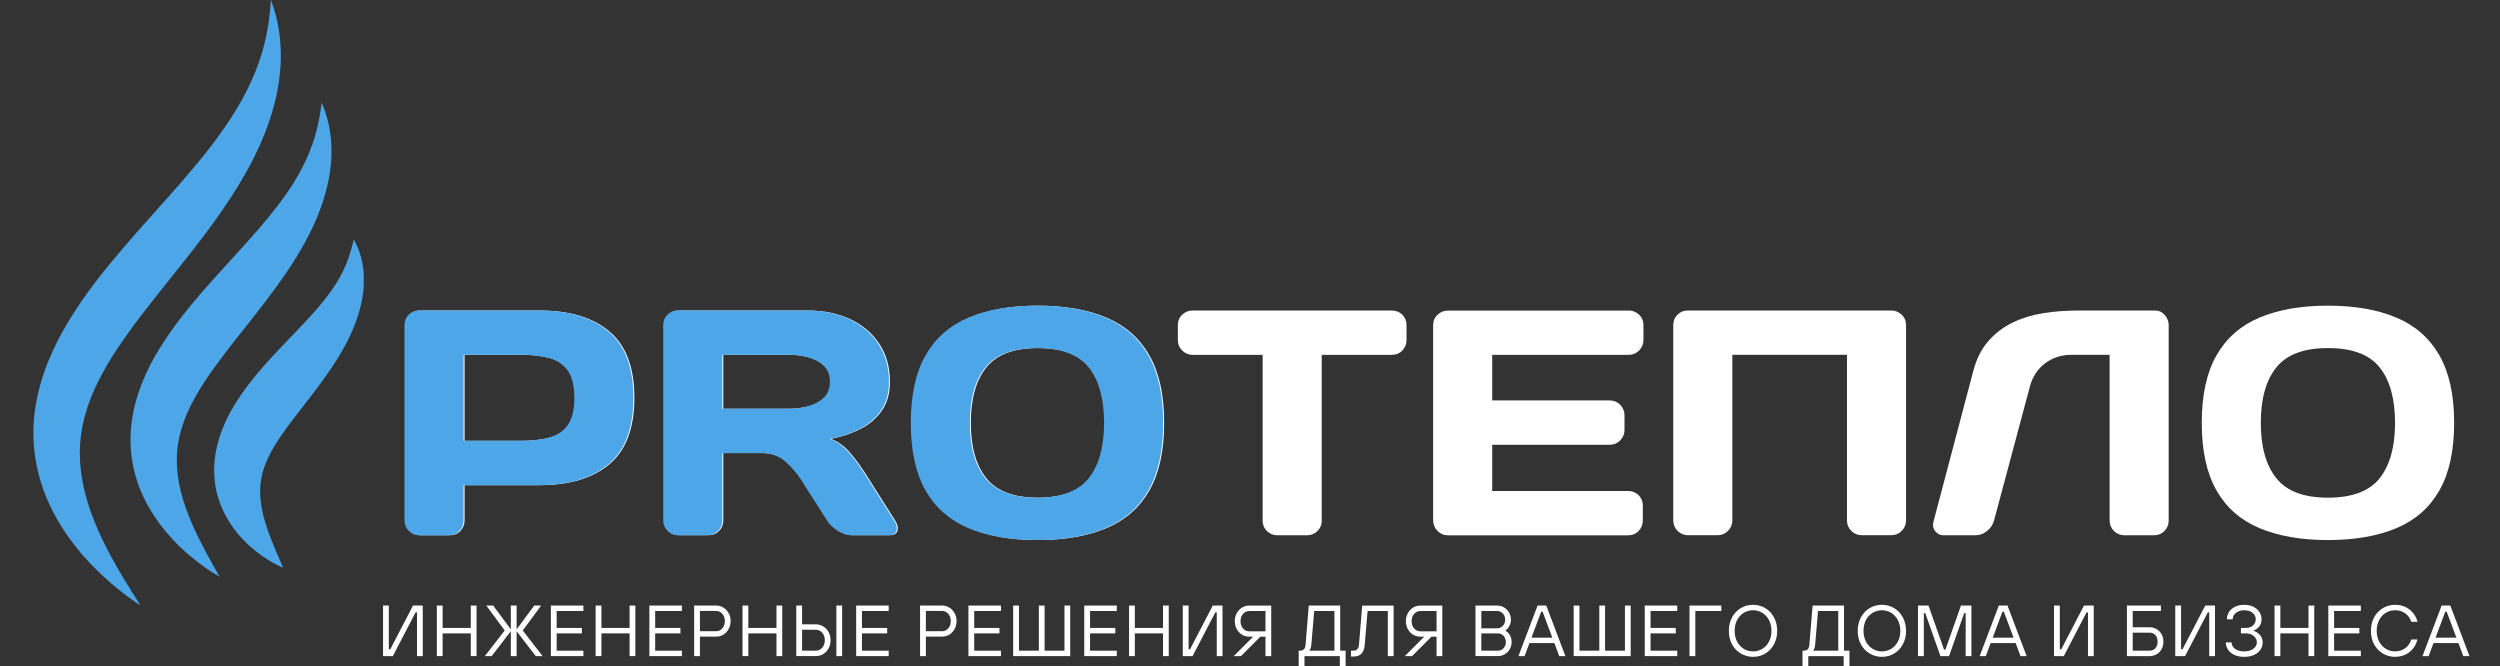
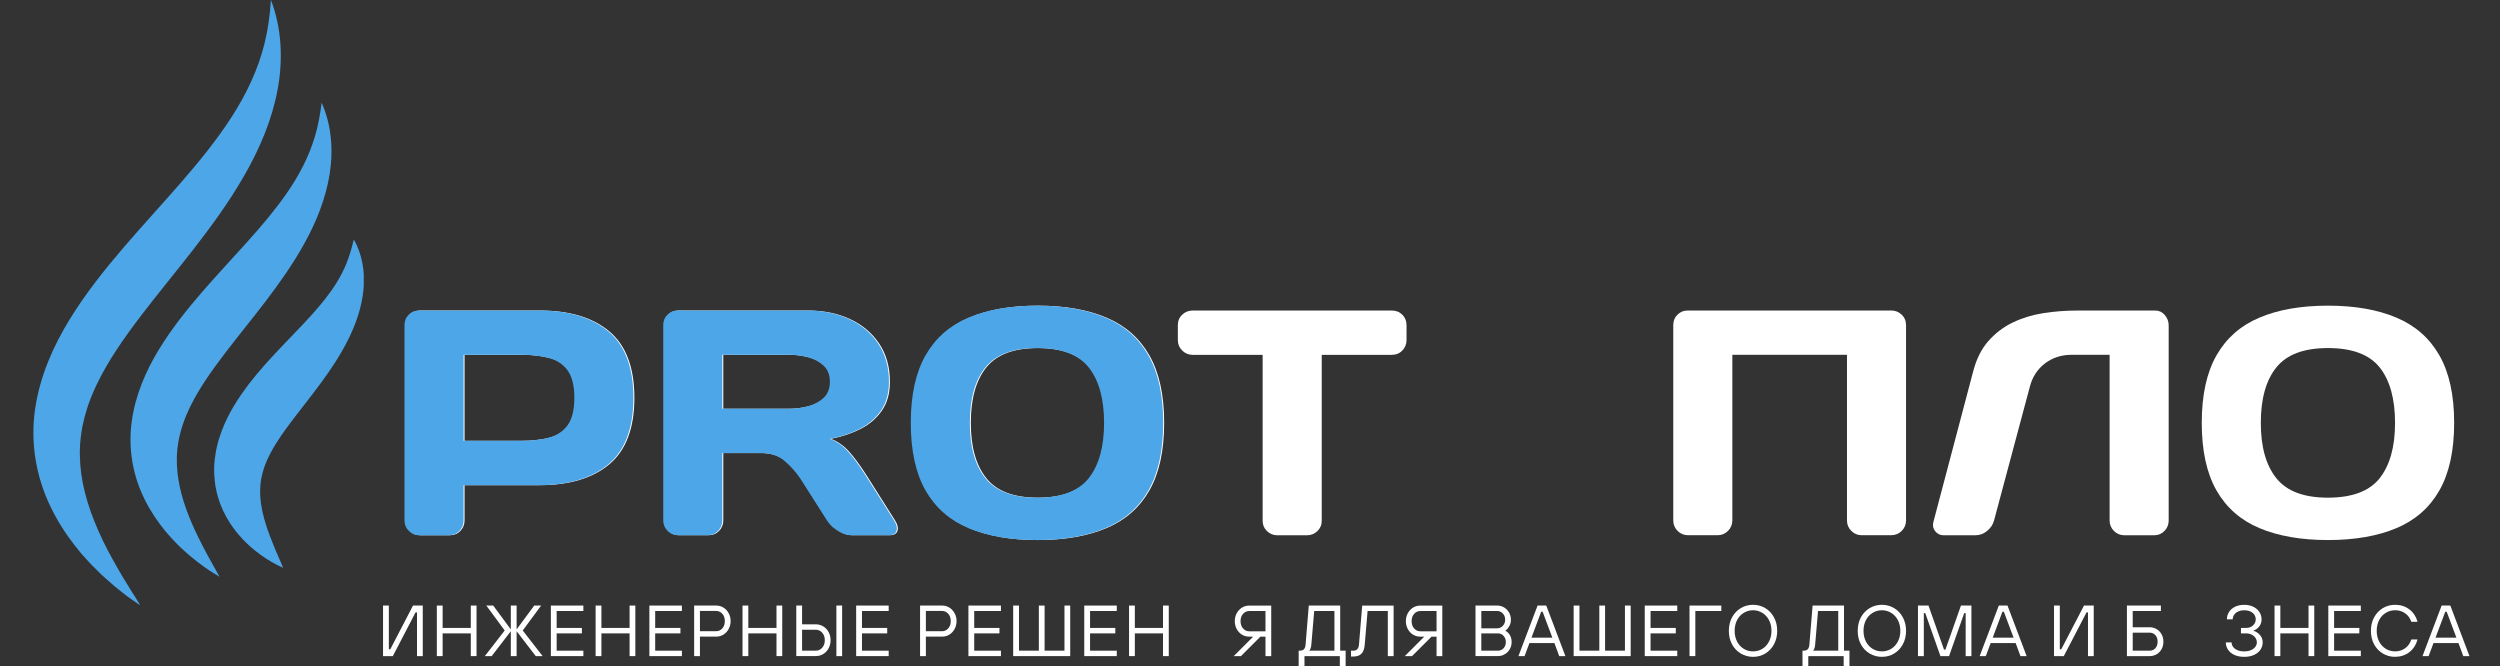
<svg xmlns="http://www.w3.org/2000/svg" id="_Слой_1" data-name="Слой 1" viewBox="0 0 996.44 265.53">
  <rect x="0" y="0" width="996.44" height="265.53" fill="#333333" stroke="none" />
  <defs>
    <style>
      .cls-1 {
        fill: none;
      }

      .cls-2 {
        clip-path: url(#clippath);
      }

      .cls-3 {
        fill: #fff;
      }

      .cls-4 {
        fill: #4da6e8;
      }
    </style>
    <clipPath id="clippath">
      <rect class="cls-1" x="12.99" width="132" height="241" />
    </clipPath>
  </defs>
  <g class="cls-2">
    <path class="cls-4" d="M138.26,104.59c-1.11,2.8-2.45,5.38-3.93,7.81-2.96,4.85-6.53,9.15-10.39,13.42-3.87,4.26-8.03,8.47-12.26,12.93s-8.54,9.17-12.63,14.49c-1.01,1.34-2.01,2.71-2.99,4.13-.97,1.43-1.92,2.9-2.84,4.42-1.82,3.05-3.49,6.33-4.83,9.9-.33,.9-.66,1.78-.95,2.71-.15,.46-.28,.93-.42,1.39l-.37,1.42c-.49,1.89-.82,3.87-1.06,5.85-.45,3.98-.27,8.1,.53,11.99,.79,3.91,2.19,7.56,3.98,10.82,1.79,3.27,3.96,6.16,6.33,8.72,2.36,2.57,4.99,4.77,7.71,6.73,.69,.48,1.38,.96,2.08,1.42l2.15,1.3c.72,.42,1.45,.82,2.2,1.19,.75,.38,1.49,.74,2.27,1.08-.31-.8-.64-1.56-.96-2.31-.16-.38-.33-.75-.5-1.12s-.32-.76-.47-1.13l-.96-2.2c-.3-.74-.6-1.47-.91-2.2-1.18-2.9-2.29-5.73-3.13-8.52-.86-2.78-1.52-5.49-1.88-8.08s-.44-5.06-.24-7.38c.02-.58,.14-1.15,.2-1.72,.05-.56,.21-1.12,.3-1.67,.11-.55,.27-1.1,.39-1.65l.49-1.62c.37-1.08,.77-2.15,1.24-3.22l.35-.8c.14-.27,.28-.54,.4-.81,.24-.54,.54-1.08,.83-1.62,2.3-4.33,5.48-8.76,8.98-13.35,3.51-4.6,7.34-9.37,11.11-14.51,3.76-5.14,7.47-10.65,10.55-16.77,1.54-3.06,2.92-6.28,4-9.63,1.08-3.35,1.88-6.85,2.23-10.39,.35-3.55,.26-7.13-.38-10.55-.64-3.43-1.77-6.69-3.48-9.59-.77,3.28-1.63,6.3-2.77,9.1Zm-12.67-50.45c-1.24,4.19-2.83,8.14-4.72,11.89-3.77,7.51-8.69,14.27-14.08,20.85-5.41,6.56-11.33,12.94-17.33,19.54-6.01,6.59-12.13,13.41-17.9,20.94-1.43,1.89-2.84,3.83-4.23,5.81-1.37,1.99-2.71,4.04-4,6.14-2.56,4.22-4.91,8.73-6.81,13.57-1.91,4.82-3.34,9.99-4.05,15.34-.71,5.34-.59,10.86,.34,16.14,.92,5.28,2.65,10.3,4.93,14.86,2.27,4.57,5.07,8.71,8.16,12.46,.79,.92,1.57,1.84,2.38,2.74,.83,.87,1.66,1.73,2.49,2.59,.82,.86,1.72,1.65,2.59,2.45,.44,.4,.86,.81,1.31,1.19,.44,.4,.91,.76,1.36,1.14,.92,.74,1.81,1.51,2.73,2.22l2.84,2.08c.48,.33,.95,.68,1.44,1,.49,.32,.97,.65,1.47,.96,.99,.63,1.98,1.24,2.98,1.83-.55-1.04-1.11-2.06-1.68-3.07-.28-.51-.57-.99-.86-1.49-.28-.5-.55-1.01-.82-1.52l-1.66-2.98c-.51-1.01-1.05-2-1.57-2.99-2.04-3.99-3.99-7.93-5.54-11.92-1.58-3.96-2.86-7.92-3.7-11.82s-1.24-7.72-1.18-11.42c.02-.46-.02-.92,.04-1.39,.04-.46,.07-.92,.1-1.37l.05-.68c.02-.23,.06-.45,.08-.68l.18-1.35c.04-.45,.15-.9,.22-1.34l.24-1.34c.22-.89,.42-1.77,.65-2.65,.51-1.76,1.06-3.5,1.76-5.23l.52-1.3,.58-1.29c.35-.86,.79-1.72,1.22-2.58,3.42-6.88,8.18-13.62,13.35-20.42,5.19-6.81,10.85-13.68,16.39-20.95,5.53-7.27,11-14.94,15.63-23.38,2.31-4.21,4.41-8.61,6.11-13.21,1.71-4.59,3.05-9.37,3.81-14.24,1.54-9.73,.62-19.82-3.22-28.36-.56,4.65-1.37,9.06-2.6,13.25ZM107.99-.02c2.1,5.51,3.36,11.43,3.77,17.48,.42,6.06,.01,12.25-1.12,18.31-1.13,6.07-2.94,12.01-5.22,17.71-2.28,5.71-5.02,11.19-8.03,16.44-6.02,10.52-13.06,20.14-20.19,29.33-7.14,9.19-14.43,17.96-21.14,26.76-6.69,8.8-12.86,17.62-17.29,26.79l-.82,1.72c-.29,.57-.5,1.15-.76,1.73l-.74,1.73-.66,1.74c-.89,2.33-1.6,4.68-2.22,7.05-.17,.59-.26,1.19-.4,1.79-.13,.59-.28,1.19-.4,1.79l-.28,1.81c-.09,.6-.21,1.2-.26,1.81l-.19,1.83c-.03,.3-.07,.6-.09,.91l-.04,.92c-.02,.61-.05,1.23-.08,1.84-.03,.31-.03,.61-.02,.92l.02,.93c.05,4.94,.75,9.99,2.03,15.06s3.13,10.15,5.35,15.18c2.19,5.06,4.88,10.02,7.71,14.97,.72,1.23,1.45,2.46,2.17,3.72l2.28,3.68c.38,.62,.74,1.26,1.13,1.87,.4,.61,.8,1.21,1.18,1.83,.78,1.23,1.57,2.47,2.33,3.74-1.22-.81-2.43-1.66-3.64-2.52-.6-.42-1.2-.86-1.8-1.29-.59-.44-1.16-.9-1.74-1.35l-3.46-2.78c-1.13-.95-2.22-1.96-3.33-2.95-.55-.49-1.12-.98-1.66-1.49-.54-.52-1.06-1.05-1.59-1.57l-1.59-1.59-.8-.79-.77-.83c-1.02-1.1-2.02-2.23-3.04-3.35-.97-1.16-1.91-2.35-2.87-3.54-3.74-4.82-7.1-10.08-9.8-15.82-2.71-5.73-4.73-11.98-5.77-18.51-1.05-6.52-1.12-13.3-.17-19.88,.94-6.58,2.78-12.94,5.18-18.91,2.4-5.98,5.35-11.59,8.58-16.86,.82-1.3,1.64-2.63,2.48-3.9,.85-1.27,1.69-2.57,2.56-3.8,1.75-2.49,3.53-4.93,5.34-7.31,7.29-9.53,15.04-18.23,22.65-26.75,7.61-8.52,15.09-16.84,21.9-25.49,6.78-8.66,12.9-17.64,17.41-27.54,2.26-4.95,4.11-10.13,5.44-15.57,1.33-5.44,2.09-11.1,2.46-16.99" />
  </g>
  <path class="cls-3" d="M156.57,261.51h-3.9v-20.15h2.31v17.42h.58l9.06-17.42h3.88v20.15h-2.29v-17.42h-.58l-9.06,17.42Z" />
  <path class="cls-3" d="M176.42,261.51h-2.31v-20.15h2.31v8.92h11.23v-8.92h2.29v20.15h-2.29v-9.06h-11.23v9.06Z" />
  <path class="cls-3" d="M195.97,261.51h-2.73l7.92-10.21-7.33-9.94h2.75l7.02,9.5v-9.5h2.31v9.5l7.02-9.5h2.75l-7.33,9.94,7.92,10.21h-2.73l-7.63-9.92v9.92h-2.31v-9.92l-7.63,9.92Z" />
  <path class="cls-3" d="M232.52,261.51h-12.96v-20.15h12.96v2.17h-10.65v6.75h10.06v2.17h-10.06v6.9h10.65v2.17Z" />
  <path class="cls-3" d="M239.71,261.51h-2.31v-20.15h2.31v8.92h11.23v-8.92h2.29v20.15h-2.29v-9.06h-11.23v9.06Z" />
  <path class="cls-3" d="M271.79,261.51h-12.96v-20.15h12.96v2.17h-10.65v6.75h10.06v2.17h-10.06v6.9h10.65v2.17Z" />
  <path class="cls-3" d="M276.67,261.51v-20.15h8.79c1.05,0,2.01,.27,2.88,.81,.88,.54,1.57,1.29,2.08,2.23,.53,.93,.79,1.98,.79,3.15s-.27,2.22-.79,3.17c-.52,.95-1.21,1.69-2.08,2.23-.86,.53-1.82,.79-2.88,.79h-6.48v7.77h-2.31Zm8.79-9.92c.96,0,1.77-.38,2.44-1.13s1-1.72,1-2.92-.33-2.15-1-2.9-1.48-1.13-2.44-1.13h-6.48v8.06h6.48Z" />
  <path class="cls-3" d="M298.26,261.51h-2.31v-20.15h2.31v8.92h11.23v-8.92h2.29v20.15h-2.29v-9.06h-11.23v9.06Z" />
  <path class="cls-3" d="M317.38,261.51v-20.15h2.31v7.48h5.46c1.09,0,2.09,.28,3,.83,.9,.56,1.61,1.32,2.13,2.29,.51,.97,.77,2.04,.77,3.21s-.26,2.24-.77,3.21c-.52,.97-1.22,1.74-2.13,2.29-.91,.56-1.91,.83-3,.83h-7.77Zm18.27,0h-2.29v-20.15h2.29v20.15Zm-10.5-2.17c1.03,0,1.88-.39,2.56-1.17,.69-.79,1.04-1.79,1.04-3s-.35-2.2-1.04-2.98c-.68-.79-1.54-1.19-2.56-1.19h-5.46v8.33h5.46Z" />
  <path class="cls-3" d="M354.21,261.51h-12.96v-20.15h12.96v2.17h-10.65v6.75h10.06v2.17h-10.06v6.9h10.65v2.17Z" />
  <path class="cls-3" d="M366.72,261.51v-20.15h8.79c1.05,0,2.01,.27,2.88,.81,.88,.54,1.57,1.29,2.08,2.23,.53,.93,.79,1.98,.79,3.15s-.27,2.22-.79,3.17c-.52,.95-1.21,1.69-2.08,2.23-.86,.53-1.82,.79-2.88,.79h-6.48v7.77h-2.31Zm8.79-9.92c.96,0,1.77-.38,2.44-1.13s1-1.72,1-2.92-.33-2.15-1-2.9-1.48-1.13-2.44-1.13h-6.48v8.06h6.48Z" />
  <path class="cls-3" d="M398.95,261.51h-12.96v-20.15h12.96v2.17h-10.65v6.75h10.06v2.17h-10.06v6.9h10.65v2.17Z" />
  <path class="cls-3" d="M426.56,261.51h-22.73v-20.15h2.31v17.98h7.92v-17.98h2.29v17.98h7.92v-17.98h2.29v20.15Z" />
  <path class="cls-3" d="M445.12,261.51h-12.96v-20.15h12.96v2.17h-10.65v6.75h10.06v2.17h-10.06v6.9h10.65v2.17Z" />
  <path class="cls-3" d="M452.32,261.51h-2.31v-20.15h2.31v8.92h11.23v-8.92h2.29v20.15h-2.29v-9.06h-11.23v9.06Z" />
-   <path class="cls-3" d="M475.33,261.51h-3.9v-20.15h2.31v17.42h.58l9.06-17.42h3.88v20.15h-2.29v-17.42h-.58l-9.06,17.42Z" />
  <path class="cls-3" d="M506.68,241.37v20.15h-2.29v-7.77h-2.02l-7.77,7.77h-2.88l7.77-7.77h-1.58c-1.06,0-2.02-.26-2.9-.79-.86-.54-1.56-1.28-2.08-2.23-.52-.94-.77-2-.77-3.17s.26-2.21,.77-3.15c.53-.94,1.22-1.69,2.08-2.23,.88-.54,1.84-.81,2.9-.81h8.77Zm-2.29,10.23v-8.06h-6.48c-.96,0-1.78,.38-2.46,1.13-.67,.75-1,1.72-1,2.9s.33,2.17,1,2.92c.68,.75,1.5,1.13,2.46,1.13h6.48Z" />
  <path class="cls-3" d="M517.62,265.53v-6.19h.44c.72,0,1.26-.18,1.63-.54,.38-.38,.59-.96,.67-1.75l1.29-15.69h12.52v17.98h2.17v6.19h-2.31v-4.02h-14.1v4.02h-2.29Zm14.25-6.19v-15.81h-8.06l-1.15,13.52c-.06,.61-.18,1.13-.35,1.54-.17,.42-.34,.67-.52,.75h10.08Z" />
  <path class="cls-3" d="M538.48,261.66v-2.31h1c.59,0,1.08-.19,1.46-.56,.39-.39,.63-.96,.71-1.73l1.29-15.69h12.52v20.15h-2.31v-17.98h-8.06l-1.15,13.52c-.13,1.57-.56,2.73-1.29,3.48-.72,.75-1.78,1.13-3.17,1.13h-1Z" />
  <path class="cls-3" d="M574.87,241.37v20.15h-2.29v-7.77h-2.02l-7.77,7.77h-2.88l7.77-7.77h-1.58c-1.06,0-2.02-.26-2.9-.79-.86-.54-1.56-1.28-2.08-2.23-.52-.94-.77-2-.77-3.17s.26-2.21,.77-3.15c.53-.94,1.22-1.69,2.08-2.23,.88-.54,1.84-.81,2.9-.81h8.77Zm-2.29,10.23v-8.06h-6.48c-.96,0-1.78,.38-2.46,1.13-.67,.75-1,1.72-1,2.9s.33,2.17,1,2.92c.68,.75,1.5,1.13,2.46,1.13h6.48Z" />
  <path class="cls-3" d="M588.1,261.51v-20.15h8.65c1,0,1.92,.25,2.75,.75s1.49,1.18,1.98,2.04c.48,.85,.73,1.79,.73,2.83s-.23,1.91-.69,2.67c-.45,.77-.93,1.31-1.46,1.65v.15c.63,.28,1.19,.81,1.69,1.6s.75,1.74,.75,2.85c0,1.03-.24,1.97-.73,2.83-.49,.85-1.16,1.52-2,2.02-.83,.5-1.74,.75-2.73,.75h-8.94Zm8.65-11.08c.88,0,1.61-.32,2.23-.98,.63-.65,.94-1.47,.94-2.46s-.31-1.82-.94-2.48c-.61-.65-1.35-.98-2.23-.98h-6.33v6.9h6.33Zm.29,8.92c.88,0,1.61-.32,2.23-.96,.61-.65,.92-1.48,.92-2.48s-.31-1.82-.92-2.48c-.61-.65-1.35-.98-2.23-.98h-6.63v6.9h6.63Z" />
  <path class="cls-3" d="M623.93,261.51h-2.46l-1.92-5.19h-9.96l-1.94,5.19h-2.44l7.63-20.15h3.46l7.63,20.15Zm-9.65-17.69l-3.88,10.35h8.33l-3.88-10.35h-.58Z" />
  <path class="cls-3" d="M649.95,261.51h-22.73v-20.15h2.31v17.98h7.92v-17.98h2.29v17.98h7.92v-17.98h2.29v20.15Z" />
  <path class="cls-3" d="M668.52,261.51h-12.96v-20.15h12.96v2.17h-10.65v6.75h10.06v2.17h-10.06v6.9h10.65v2.17Z" />
  <path class="cls-3" d="M675.71,261.51h-2.31v-20.15h12.67v2.17h-10.35v17.98Z" />
  <path class="cls-3" d="M698.73,261.8c-1.77,0-3.39-.44-4.88-1.31-1.47-.88-2.64-2.09-3.5-3.67-.85-1.57-1.27-3.36-1.27-5.38s.42-3.8,1.27-5.38c.86-1.58,2.03-2.81,3.5-3.69,1.48-.88,3.11-1.31,4.88-1.31s3.38,.44,4.85,1.31c1.47,.88,2.63,2.1,3.48,3.69,.86,1.57,1.29,3.36,1.29,5.38s-.43,3.81-1.29,5.38c-.85,1.57-2.01,2.79-3.48,3.67-1.47,.88-3.09,1.31-4.85,1.31Zm0-2.17c1.33,0,2.56-.34,3.69-1.02,1.13-.69,2.01-1.67,2.67-2.92,.65-1.25,.98-2.67,.98-4.25s-.33-3.02-.98-4.27c-.66-1.25-1.54-2.21-2.67-2.9-1.13-.69-2.35-1.04-3.69-1.04s-2.58,.35-3.71,1.04c-1.13,.68-2.02,1.65-2.67,2.9-.64,1.25-.96,2.68-.96,4.27s.32,3,.96,4.25c.65,1.25,1.54,2.22,2.67,2.92,1.13,.68,2.36,1.02,3.71,1.02Z" />
  <path class="cls-3" d="M718.43,265.53v-6.19h.44c.72,0,1.26-.18,1.63-.54,.38-.38,.59-.96,.67-1.75l1.29-15.69h12.52v17.98h2.17v6.19h-2.31v-4.02h-14.1v4.02h-2.29Zm14.25-6.19v-15.81h-8.06l-1.15,13.52c-.06,.61-.18,1.13-.35,1.54-.17,.42-.34,.67-.52,.75h10.08Z" />
  <path class="cls-3" d="M750.09,261.8c-1.77,0-3.39-.44-4.88-1.31-1.47-.88-2.64-2.09-3.5-3.67-.85-1.57-1.27-3.36-1.27-5.38s.42-3.8,1.27-5.38c.86-1.58,2.03-2.81,3.5-3.69,1.48-.88,3.11-1.31,4.88-1.31s3.38,.44,4.85,1.31c1.47,.88,2.63,2.1,3.48,3.69,.86,1.57,1.29,3.36,1.29,5.38s-.43,3.81-1.29,5.38c-.85,1.57-2.01,2.79-3.48,3.67-1.47,.88-3.09,1.31-4.85,1.31Zm0-2.17c1.33,0,2.56-.34,3.69-1.02,1.13-.69,2.01-1.67,2.67-2.92,.65-1.25,.98-2.67,.98-4.25s-.33-3.02-.98-4.27c-.66-1.25-1.54-2.21-2.67-2.9-1.13-.69-2.35-1.04-3.69-1.04s-2.58,.35-3.71,1.04c-1.13,.68-2.02,1.65-2.67,2.9-.64,1.25-.96,2.68-.96,4.27s.32,3,.96,4.25c.65,1.25,1.54,2.22,2.67,2.92,1.13,.68,2.36,1.02,3.71,1.02Z" />
  <path class="cls-3" d="M766.77,261.51h-2.31v-20.15h4.19l6.19,17.56h.56l6.19-17.56h4.17v20.15h-2.29v-17.13h-.58l-6.04,17.13h-3.44l-6.04-17.13h-.58v17.13Z" />
  <path class="cls-3" d="M807.77,261.51h-2.46l-1.92-5.19h-9.96l-1.94,5.19h-2.44l7.63-20.15h3.46l7.63,20.15Zm-9.65-17.69l-3.88,10.35h8.33l-3.88-10.35h-.58Z" />
  <path class="cls-3" d="M822.58,261.51h-3.9v-20.15h2.31v17.42h.58l9.06-17.42h3.88v20.15h-2.29v-17.42h-.58l-9.06,17.42Z" />
  <path class="cls-3" d="M847.74,261.51v-20.15h13.54v2.17h-11.23v6.48h6.75c1,0,1.92,.24,2.75,.73,.83,.47,1.49,1.15,1.98,2.02,.5,.86,.75,1.86,.75,3s-.25,2.13-.75,3c-.49,.88-1.15,1.56-1.98,2.04-.83,.47-1.75,.71-2.75,.71h-9.06Zm9.06-2.17c.94,0,1.71-.32,2.29-.98,.58-.67,.88-1.53,.88-2.6s-.29-1.95-.88-2.6c-.58-.67-1.35-1-2.29-1h-6.75v7.19h6.75Z" />
-   <path class="cls-3" d="M870.91,261.51h-3.9v-20.15h2.31v17.42h.58l9.06-17.42h3.88v20.15h-2.29v-17.42h-.58l-9.06,17.42Z" />
  <path class="cls-3" d="M894.49,261.8c-1.49,0-2.79-.25-3.9-.75-1.1-.51-1.95-1.21-2.54-2.08-.6-.89-.9-1.86-.9-2.92h2.31c0,.63,.19,1.22,.58,1.77,.39,.54,.96,.98,1.73,1.31,.76,.33,1.67,.5,2.71,.5s1.92-.17,2.69-.5c.76-.33,1.34-.77,1.75-1.31,.4-.55,.6-1.15,.6-1.77s-.18-1.23-.54-1.77c-.36-.55-.87-1-1.52-1.33-.66-.33-1.41-.5-2.25-.5h-2.02v-2.17h2.02c1.13,0,2.05-.33,2.77-1,.73-.67,1.1-1.48,1.1-2.44,0-1.04-.42-1.9-1.25-2.58-.83-.68-1.95-1.02-3.35-1.02-.92,0-1.73,.17-2.44,.5-.7,.33-1.23,.78-1.6,1.33-.36,.54-.54,1.14-.54,1.77h-2.31c0-1.05,.28-2.02,.83-2.9,.55-.89,1.35-1.59,2.4-2.1,1.05-.51,2.28-.77,3.67-.77s2.61,.27,3.67,.79c1.05,.53,1.86,1.24,2.42,2.13,.55,.88,.83,1.83,.83,2.85,0,1.16-.33,2.13-.98,2.92-.66,.78-1.39,1.29-2.19,1.54v.15c.92,.25,1.74,.79,2.48,1.6,.75,.81,1.13,1.81,1.13,3,0,1.06-.3,2.03-.9,2.92-.6,.88-1.45,1.57-2.56,2.08-1.1,.5-2.4,.75-3.9,.75Z" />
  <path class="cls-3" d="M908.89,261.51h-2.31v-20.15h2.31v8.92h11.23v-8.92h2.29v20.15h-2.29v-9.06h-11.23v9.06Z" />
  <path class="cls-3" d="M940.97,261.51h-12.96v-20.15h12.96v2.17h-10.65v6.75h10.06v2.17h-10.06v6.9h10.65v2.17Z" />
  <path class="cls-3" d="M954.64,261.8c-1.77,0-3.39-.44-4.88-1.31-1.47-.88-2.64-2.09-3.5-3.67-.85-1.57-1.27-3.36-1.27-5.38s.42-3.8,1.27-5.38c.86-1.58,2.03-2.81,3.5-3.69,1.48-.88,3.11-1.31,4.88-1.31,2.17,0,4.05,.6,5.65,1.81,1.59,1.21,2.69,2.86,3.27,4.96h-2.46c-.49-1.44-1.31-2.57-2.46-3.38-1.16-.82-2.49-1.23-4-1.23-1.35,0-2.58,.35-3.71,1.04-1.13,.68-2.02,1.65-2.67,2.9-.64,1.25-.96,2.68-.96,4.27s.32,3,.96,4.25c.65,1.25,1.54,2.22,2.67,2.92,1.13,.68,2.36,1.02,3.71,1.02,1.51,0,2.84-.42,4-1.25,1.15-.83,1.97-2,2.46-3.5h2.46c-.58,2.16-1.68,3.85-3.27,5.08-1.6,1.22-3.48,1.83-5.65,1.83Z" />
  <path class="cls-3" d="M984.27,261.51h-2.46l-1.92-5.19h-9.96l-1.94,5.19h-2.44l7.63-20.15h3.46l7.63,20.15Zm-9.65-17.69l-3.88,10.35h8.33l-3.88-10.35h-.58Z" />
  <path class="cls-3" d="M207.93,141.41h-22.77v34.29h22.77c4.09,0,7.76-.4,11-1.21,3.25-.8,5.79-2.44,7.63-4.92,1.83-2.48,2.75-6.16,2.75-11.02s-.92-8.53-2.75-11c-1.83-2.47-4.38-4.11-7.63-4.92-3.24-.82-6.91-1.23-11-1.23Zm-40.56-17.65h47.73c11.94,0,21.22,2.79,27.83,8.38,6.61,5.58,9.92,14.39,9.92,26.42s-3.31,20.84-9.92,26.44c-6.61,5.58-15.89,8.38-27.83,8.38h-29.94v14.06c0,1.63-.56,3.02-1.67,4.17-1.11,1.16-2.52,1.73-4.21,1.73h-11.79c-1.61,0-2.99-.57-4.15-1.73-1.16-1.15-1.73-2.54-1.73-4.17v-77.79c0-1.71,.55-3.11,1.67-4.21,1.11-1.11,2.47-1.67,4.08-1.67Z" />
  <path class="cls-3" d="M303.52,180.58h-15.23v26.85c0,1.63-.56,3.02-1.67,4.17-1.11,1.16-2.52,1.73-4.21,1.73h-11.79c-1.61,0-2.99-.57-4.15-1.73-1.16-1.15-1.73-2.54-1.73-4.17v-77.79c0-1.71,.55-3.11,1.67-4.21,1.11-1.11,2.47-1.67,4.08-1.67h51.58c6.22,0,11.78,1.14,16.69,3.4,4.9,2.25,8.78,5.51,11.65,9.77,2.86,4.27,4.29,9.34,4.29,15.23,0,4.61-1.07,8.45-3.21,11.52-2.13,3.07-4.96,5.5-8.5,7.29s-7.49,3.11-11.83,3.96c2.64,.95,5.02,2.59,7.15,4.94,2.14,2.35,4.48,5.52,7.04,9.52l11.4,18.04c1.03,1.63,1.34,3.02,.96,4.17-.39,1.16-1.43,1.73-3.13,1.73h-14.98c-1.63,0-3.38-.57-5.25-1.73-1.88-1.15-3.33-2.54-4.35-4.17l-10.6-16.63c-1.63-2.47-3.68-4.79-6.15-6.96-2.47-2.18-5.72-3.27-9.73-3.27Zm11.4-39.17h-26.63v21.5h26.63c2.39,0,4.84-.32,7.35-.96,2.51-.64,4.63-1.74,6.33-3.31,1.71-1.58,2.56-3.74,2.56-6.48s-.85-4.88-2.56-6.46-3.82-2.69-6.33-3.33c-2.52-.64-4.97-.96-7.35-.96Z" />
  <path class="cls-3" d="M413.7,138.73c-9.56,0-16.41,2.56-20.54,7.69-4.14,5.11-6.21,12.49-6.21,22.13s2.07,16.92,6.21,22.08c4.14,5.16,10.98,7.73,20.54,7.73s16.51-2.57,20.6-7.73c4.09-5.17,6.15-12.53,6.15-22.08s-2.05-17.01-6.15-22.13c-4.1-5.13-10.97-7.69-20.6-7.69Zm-50.29,29.81c0-11.08,1.96-20.05,5.88-26.92,3.93-6.88,9.65-11.89,17.15-15.04,7.51-3.17,16.6-4.75,27.27-4.75s19.75,1.58,27.25,4.75c7.51,3.16,13.23,8.17,17.15,15.04,3.93,6.86,5.9,15.83,5.9,26.92s-1.97,20.08-5.9,26.96c-3.92,6.86-9.64,11.87-17.15,15.02-7.5,3.15-16.58,4.73-27.25,4.73s-19.76-1.58-27.27-4.73c-7.5-3.15-13.22-8.16-17.15-15.02-3.92-6.88-5.88-15.86-5.88-26.96Z" />
  <path class="cls-3" d="M475.38,123.77h79.33c1.71,0,3.11,.56,4.23,1.67,1.11,1.1,1.67,2.5,1.67,4.21v5.9c0,1.61-.56,2.99-1.67,4.15-1.11,1.16-2.52,1.73-4.23,1.73h-27.9v66.17c0,1.61-.58,2.97-1.73,4.08-1.16,1.11-2.54,1.67-4.15,1.67h-11.79c-1.61,0-2.99-.55-4.15-1.67-1.16-1.11-1.73-2.47-1.73-4.08v-66.17h-27.9c-1.63,0-3.02-.57-4.17-1.73-1.16-1.15-1.73-2.53-1.73-4.15v-5.9c0-1.71,.57-3.11,1.73-4.21,1.15-1.11,2.54-1.67,4.17-1.67Z" />
-   <path class="cls-3" d="M649.14,123.77c1.63,0,3.01,.56,4.17,1.67,1.15,1.1,1.73,2.5,1.73,4.21v5.9c0,1.61-.58,2.99-1.73,4.15s-2.54,1.73-4.17,1.73h-54.38v18.17h46.83c1.63,0,3.01,.58,4.17,1.73,1.15,1.16,1.73,2.54,1.73,4.17v5.88c0,1.63-.58,3.02-1.73,4.17s-2.54,1.73-4.17,1.73h-46.83v18.42h54.25c1.63,0,2.99,.56,4.1,1.67,1.11,1.11,1.67,2.48,1.67,4.1v6c0,1.63-.56,3.02-1.67,4.17-1.11,1.16-2.52,1.73-4.23,1.73h-71.79c-1.61,0-2.99-.59-4.15-1.79-1.16-1.19-1.73-2.6-1.73-4.23v-77.79c0-1.63,.57-2.98,1.73-4.08,1.15-1.11,2.53-1.67,4.15-1.67h72.04Z" />
  <path class="cls-3" d="M753.69,213.33h-11.65c-1.61,0-2.99-.57-4.15-1.73-1.16-1.15-1.73-2.54-1.73-4.17v-66.02h-45.69v66.02c0,1.63-.58,3.02-1.73,4.17-1.16,1.16-2.54,1.73-4.15,1.73h-11.79c-1.61,0-2.99-.57-4.15-1.73-1.16-1.15-1.73-2.54-1.73-4.17v-77.79c0-1.71,.55-3.11,1.67-4.21,1.11-1.11,2.47-1.67,4.08-1.67h81.13c1.63,0,3.01,.56,4.17,1.67,1.15,1.1,1.73,2.5,1.73,4.21v77.79c0,1.63-.58,3.02-1.73,4.17-1.16,1.16-2.58,1.73-4.29,1.73Z" />
  <path class="cls-3" d="M864.39,207.44c0,1.63-.56,3.02-1.67,4.17-1.11,1.16-2.48,1.73-4.1,1.73h-11.9c-1.63,0-3.02-.57-4.17-1.73-1.14-1.15-1.71-2.54-1.71-4.17v-66.02h-15.23c-4.02,0-7.52,1.14-10.5,3.4-2.99,2.27-4.99,5.31-6.02,9.15l-14.31,53.48c-.43,1.63-1.35,3.02-2.77,4.17-1.41,1.16-2.96,1.73-4.67,1.73h-12.67c-1.36,0-2.47-.53-3.33-1.6-.85-1.07-1.1-2.28-.75-3.65l15.85-60c1.28-4.96,3.3-9.01,6.08-12.17,2.78-3.15,6.04-5.63,9.79-7.42s7.82-3.03,12.21-3.71c4.4-.68,8.86-1.02,13.38-1.02h31.23c1.44,0,2.68,.6,3.71,1.79,1.03,1.2,1.54,2.56,1.54,4.08v77.79Z" />
  <path class="cls-3" d="M927.86,138.73c-9.56,0-16.41,2.56-20.54,7.69-4.14,5.11-6.21,12.49-6.21,22.13s2.07,16.92,6.21,22.08c4.14,5.16,10.98,7.73,20.54,7.73s16.51-2.57,20.6-7.73c4.09-5.17,6.15-12.53,6.15-22.08s-2.05-17.01-6.15-22.13c-4.1-5.13-10.97-7.69-20.6-7.69Zm-50.29,29.81c0-11.08,1.96-20.05,5.88-26.92,3.93-6.88,9.65-11.89,17.15-15.04,7.51-3.17,16.6-4.75,27.27-4.75s19.75,1.58,27.25,4.75c7.51,3.16,13.23,8.17,17.15,15.04,3.93,6.86,5.9,15.83,5.9,26.92s-1.97,20.08-5.9,26.96c-3.92,6.86-9.64,11.87-17.15,15.02-7.5,3.15-16.58,4.73-27.25,4.73s-19.76-1.58-27.27-4.73c-7.5-3.15-13.22-8.16-17.15-15.02-3.92-6.88-5.88-15.86-5.88-26.96Z" />
  <path class="cls-4" d="M207.54,141.41h-22.77v34.29h22.77c4.09,0,7.76-.4,11-1.21,3.25-.8,5.79-2.44,7.63-4.92,1.83-2.48,2.75-6.16,2.75-11.02s-.92-8.53-2.75-11c-1.83-2.47-4.38-4.11-7.63-4.92-3.24-.82-6.91-1.23-11-1.23Zm-40.56-17.65h47.73c11.94,0,21.22,2.79,27.83,8.38,6.61,5.58,9.92,14.39,9.92,26.42s-3.31,20.84-9.92,26.44c-6.61,5.58-15.89,8.38-27.83,8.38h-29.94v14.06c0,1.63-.56,3.02-1.67,4.17-1.11,1.16-2.52,1.73-4.21,1.73h-11.79c-1.61,0-2.99-.57-4.15-1.73-1.16-1.15-1.73-2.54-1.73-4.17v-77.79c0-1.71,.55-3.11,1.67-4.21,1.11-1.11,2.47-1.67,4.08-1.67Z" />
  <path class="cls-4" d="M303.13,180.58h-15.23v26.85c0,1.63-.56,3.02-1.67,4.17-1.11,1.16-2.52,1.73-4.21,1.73h-11.79c-1.61,0-2.99-.57-4.15-1.73-1.16-1.15-1.73-2.54-1.73-4.17v-77.79c0-1.71,.55-3.11,1.67-4.21,1.11-1.11,2.47-1.67,4.08-1.67h51.58c6.22,0,11.78,1.14,16.69,3.4,4.9,2.25,8.78,5.51,11.65,9.77,2.86,4.27,4.29,9.34,4.29,15.23,0,4.61-1.07,8.45-3.21,11.52-2.13,3.07-4.96,5.5-8.5,7.29s-7.49,3.11-11.83,3.96c2.64,.95,5.02,2.59,7.15,4.94,2.14,2.35,4.48,5.52,7.04,9.52l11.4,18.04c1.03,1.63,1.34,3.02,.96,4.17-.39,1.16-1.43,1.73-3.13,1.73h-14.98c-1.63,0-3.38-.57-5.25-1.73-1.88-1.15-3.33-2.54-4.35-4.17l-10.6-16.63c-1.63-2.47-3.68-4.79-6.15-6.96-2.47-2.18-5.72-3.27-9.73-3.27Zm11.4-39.17h-26.63v21.5h26.63c2.39,0,4.84-.32,7.35-.96,2.51-.64,4.63-1.74,6.33-3.31,1.71-1.58,2.56-3.74,2.56-6.48s-.85-4.88-2.56-6.46-3.82-2.69-6.33-3.33c-2.52-.64-4.97-.96-7.35-.96Z" />
  <path class="cls-4" d="M413.31,138.73c-9.56,0-16.41,2.56-20.54,7.69-4.14,5.11-6.21,12.49-6.21,22.13s2.07,16.92,6.21,22.08c4.14,5.16,10.98,7.73,20.54,7.73s16.51-2.57,20.6-7.73c4.09-5.17,6.15-12.53,6.15-22.08s-2.05-17.01-6.15-22.13c-4.1-5.13-10.97-7.69-20.6-7.69Zm-50.29,29.81c0-11.08,1.96-20.05,5.88-26.92,3.93-6.88,9.65-11.89,17.15-15.04,7.51-3.17,16.6-4.75,27.27-4.75s19.75,1.58,27.25,4.75c7.51,3.16,13.23,8.17,17.15,15.04,3.93,6.86,5.9,15.83,5.9,26.92s-1.97,20.08-5.9,26.96c-3.92,6.86-9.64,11.87-17.15,15.02-7.5,3.15-16.58,4.73-27.25,4.73s-19.76-1.58-27.27-4.73c-7.5-3.15-13.22-8.16-17.15-15.02-3.92-6.88-5.88-15.86-5.88-26.96Z" />
</svg>